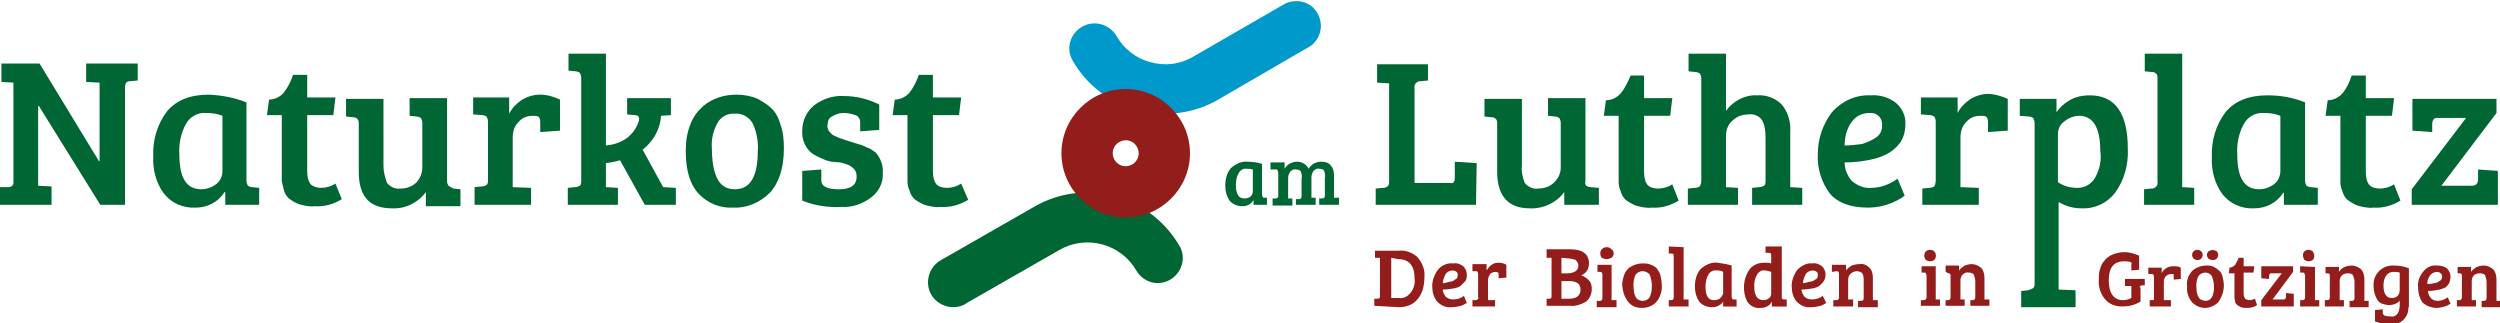
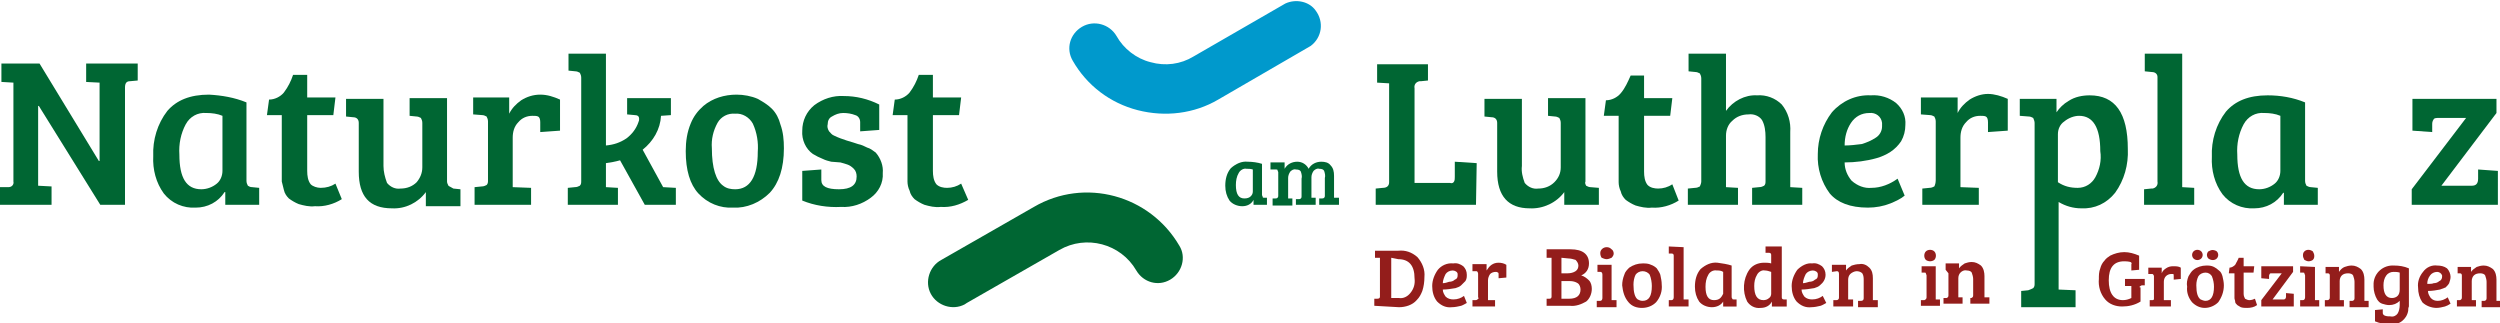
<svg xmlns="http://www.w3.org/2000/svg" version="1.1" id="Ebene_1" x="0px" y="0px" viewBox="0 0 354 45.8" style="enable-background:new 0 0 354 45.8;" xml:space="preserve">
  <style type="text/css">
	.st0{fill:#006633;}
	.st1{fill:#0099CC;}
	.st2{fill:#931D1B;}
</style>
  <path class="st0" d="M136.9,42.9l13.1-7.5c3.8-2.2,8.7-0.9,10.9,2.9c1,1.7,3.1,2.3,4.8,1.3l0,0l0,0c1.7-1,2.3-3.2,1.3-4.8l0,0  c-4.2-7.2-13.4-9.7-20.6-5.5l-13.1,7.5l0,0c-1.7,0.9-2.4,3.1-1.5,4.8s3.1,2.4,4.8,1.5C136.7,43,136.8,43,136.9,42.9z" />
  <path class="st1" d="M182,0.5L169,8c-1.8,1.1-4,1.4-6.1,0.8c-2-0.5-3.8-1.9-4.8-3.7c-1-1.7-3.2-2.3-4.9-1.3l0,0  c-1.7,1-2.3,3.1-1.3,4.8l0,0c2,3.5,5.3,6,9.2,7s8,0.5,11.4-1.5l13.1-7.6l0,0c1.6-1.2,1.9-3.4,0.7-5C185.4,0.2,183.5-0.2,182,0.5z" />
-   <path class="st2" d="M159.4,12.6c-5,0-9.1,4.1-9.1,9.1s4.1,9.1,9.1,9.1s9.1-4.1,9.1-9.1S164.4,12.6,159.4,12.6z M160.3,23.3  c-0.9,0.5-2,0.2-2.5-0.7c-0.5-0.9-0.2-2,0.7-2.5s2-0.2,2.5,0.7S161.2,22.8,160.3,23.3z" />
  <path class="st2" d="M260.1,38.4c0.2,0,0.3,0.1,0.3,0.4v3.3c0,0.1,0,0.2-0.1,0.3s-0.2,0.1-0.3,0.1h-0.4v0.9h2.8v-1h-0.7v-2.8  c0-0.3,0.1-0.6,0.3-0.8c0.2-0.2,0.6-0.4,0.9-0.4s0.6,0.1,0.8,0.3c0.2,0.3,0.2,0.7,0.2,1v2.5c0,0.1,0,0.2-0.1,0.3s-0.2,0.1-0.3,0.1  h-0.4v0.9h2.8v-1h-0.7v-3.1c0-0.6-0.1-1.1-0.5-1.5s-0.9-0.6-1.4-0.5c-0.4,0-0.8,0.1-1.1,0.2c-0.3,0.2-0.6,0.4-0.8,0.7v-0.8h-2v1  L260.1,38.4z M255.3,40.1c0-0.4,0.2-0.9,0.4-1.3c0.2-0.3,0.6-0.5,1-0.5c0.3,0,0.7,0.2,0.7,0.5c0,0.1,0,0.1,0,0.2  c0,0.3-0.1,0.5-0.4,0.6c-0.2,0.2-0.5,0.3-0.8,0.3C255.9,40,255.5,40.1,255.3,40.1 M254.5,38.2c-0.5,0.7-0.8,1.5-0.8,2.3  s0.2,1.6,0.7,2.2c0.6,0.6,1.3,0.9,2.1,0.8c0.4,0,0.9-0.1,1.3-0.2c0.3-0.1,0.6-0.3,0.8-0.4l-0.5-1c-0.4,0.3-0.9,0.5-1.5,0.5  c-0.4,0-0.8-0.1-1.1-0.4c-0.2-0.3-0.4-0.6-0.4-1c0.6,0,1.2-0.1,1.8-0.2c0.3-0.1,0.6-0.2,0.8-0.4c0.5-0.4,0.8-0.9,0.8-1.5  c0-0.5-0.2-0.9-0.5-1.2c-0.4-0.3-0.9-0.5-1.4-0.4C255.9,37.2,255.1,37.6,254.5,38.2 M250.5,42.2c-0.2,0.2-0.5,0.3-0.8,0.3  c-0.9,0-1.3-0.7-1.3-2c0-0.6,0.1-1.1,0.4-1.6c0.2-0.4,0.7-0.7,1.1-0.6c0.3,0,0.6,0.1,0.9,0.2v3.1C250.8,41.8,250.7,42.1,250.5,42.2   M247.7,38.2c-0.9,1.3-1,3.1-0.3,4.5c0.4,0.6,1.1,1,1.9,0.9c0.7,0,1.3-0.3,1.6-0.9l0,0v0.7h2.1v-1h-0.4c-0.2,0-0.3-0.1-0.3-0.3v-7.2  H250v0.9h0.5c0.2,0,0.3,0.1,0.3,0.3v1.2c-0.3-0.1-0.7-0.1-1-0.1C249,37.2,248.2,37.5,247.7,38.2 M243.6,42.2  c-0.2,0.2-0.5,0.3-0.9,0.3c-0.8,0-1.2-0.6-1.2-1.9c0-0.6,0.1-1.2,0.4-1.7c0.2-0.4,0.7-0.7,1.2-0.6c0.3,0,0.6,0,0.9,0.2v3.1  C243.9,41.8,243.8,42,243.6,42.2 M243.2,37.2c-0.9-0.1-1.7,0.3-2.4,0.9c-0.6,0.7-0.8,1.6-0.8,2.5c0,0.8,0.2,1.5,0.6,2.1  c0.4,0.5,1.1,0.8,1.8,0.8s1.3-0.3,1.6-0.8l0,0v0.7h1.9v-1h-0.4c-0.1,0-0.2,0-0.2-0.1c-0.1-0.1-0.1-0.2-0.1-0.3v-4.4  C244.6,37.4,243.9,37.3,243.2,37.2 M236.3,34.9v1h0.4c0.2,0,0.3,0.1,0.3,0.3v5.9c0,0.2-0.1,0.4-0.3,0.4l0,0h-0.4v0.9h2.8v-1h-0.7V35  L236.3,34.9z M230.6,42.8c0.5,0.6,1.2,0.8,1.9,0.8c0.8,0,1.5-0.3,2-0.8c0.6-0.7,0.9-1.6,0.8-2.5c0-0.5-0.1-0.9-0.2-1.4  c-0.1-0.3-0.3-0.6-0.5-0.9c-0.2-0.2-0.5-0.4-0.8-0.5c-0.4-0.2-0.8-0.2-1.2-0.2c-0.7,0-1.3,0.2-1.9,0.6c-0.3,0.3-0.6,0.6-0.7,1  c-0.2,0.5-0.3,1-0.3,1.5C229.8,41.3,230,42.1,230.6,42.8 M231.9,42.4c-0.4-0.3-0.6-1-0.6-2.1c0-0.5,0.1-1,0.3-1.4  c0.2-0.3,0.6-0.5,1-0.5s0.8,0.2,1,0.5c0.2,0.5,0.3,1.1,0.3,1.6c0,1.4-0.4,2.1-1.3,2.1C232.3,42.6,232.1,42.5,231.9,42.4 M227.5,36.7  c0.2,0,0.5-0.1,0.7-0.2c0.2-0.2,0.3-0.4,0.3-0.6c0-0.2-0.1-0.5-0.3-0.6c-0.2-0.2-0.4-0.3-0.7-0.3c-0.5,0-0.9,0.4-0.9,0.8  c0,0,0,0,0,0.1c0,0.2,0.1,0.5,0.2,0.6C227,36.6,227.3,36.7,227.5,36.7 M226.2,37.5v1h0.4c0.1,0,0.2,0,0.2,0.1  c0.1,0.1,0.1,0.2,0.1,0.3v3.3c0,0.2-0.1,0.4-0.3,0.4c0,0,0,0-0.1,0h-0.4v0.9h2.8v-1h-0.7v-5H226.2z M222.1,36.6c0.3,0,0.7,0.1,1,0.2  c0.2,0.2,0.4,0.5,0.4,0.8s-0.1,0.6-0.4,0.8c-0.3,0.2-0.7,0.3-1.1,0.3h-0.9v-2.2L222.1,36.6z M222.3,39.8c0.4,0,0.8,0.1,1.1,0.3  s0.4,0.6,0.4,0.9c0,0.8-0.5,1.3-1.6,1.3h-1.1v-2.5H222.3z M219,36.5h0.7V42c0,0.2-0.1,0.3-0.3,0.3H219v1h3.3  c0.8,0.1,1.6-0.2,2.3-0.6c0.5-0.4,0.8-1.1,0.8-1.8c0-0.4-0.1-0.9-0.4-1.2c-0.3-0.3-0.7-0.6-1.1-0.7c0.7-0.3,1.1-0.9,1.1-1.7  c0-1.3-0.9-2-2.6-2H219V36.5z M209.2,42.4c-0.1,0.1-0.2,0.1-0.3,0.1h-0.4v0.9h3.2v-0.9h-1v-2.8c0-0.3,0.1-0.6,0.3-0.9  c0.2-0.2,0.5-0.3,0.8-0.3c0.1,0,0.2,0,0.3,0.1c0.1,0,0.1,0.1,0.1,0.3v0.5l1.1-0.1v-1.8c-0.3-0.2-0.7-0.3-1.1-0.3  c-0.4,0-0.7,0.1-1,0.3s-0.5,0.5-0.7,0.8v-0.9h-2v1h0.5c0.1,0,0.2,0,0.2,0.1c0.1,0.1,0.1,0.2,0.1,0.3v3.3  C209.4,42.2,209.4,42.3,209.2,42.4 M204.3,40.1c0-0.4,0.2-0.9,0.4-1.3c0.2-0.3,0.6-0.5,1-0.5c0.3,0,0.7,0.2,0.7,0.5  c0,0.1,0,0.1,0,0.2c0,0.3-0.1,0.5-0.4,0.6c-0.2,0.2-0.5,0.3-0.8,0.3C204.9,40,204.6,40.1,204.3,40.1 M203.6,38.2  c-0.5,0.7-0.8,1.5-0.8,2.3s0.2,1.6,0.7,2.2c0.6,0.6,1.3,0.9,2.1,0.8c0.4,0,0.9-0.1,1.3-0.2c0.3-0.1,0.6-0.3,0.8-0.4l-0.4-1  c-0.4,0.3-0.9,0.5-1.5,0.5c-0.4,0-0.8-0.1-1.1-0.4c-0.2-0.3-0.4-0.6-0.4-1c0.6,0,1.2-0.1,1.8-0.2c0.3-0.1,0.6-0.2,0.8-0.4  s0.4-0.4,0.6-0.6c0.2-0.3,0.2-0.6,0.2-0.9c0-0.5-0.2-0.9-0.5-1.2c-0.4-0.3-0.9-0.5-1.4-0.4C204.9,37.2,204.1,37.6,203.6,38.2   M198,36.7c1.5,0,2.3,0.9,2.3,2.7c0.1,0.8-0.1,1.5-0.6,2.1c-0.4,0.5-1,0.8-1.6,0.7H197v-5.7L198,36.7z M198.1,43.5  c0.9,0,1.9-0.3,2.5-1c0.4-0.4,0.6-0.8,0.8-1.3c0.2-0.6,0.3-1.3,0.3-2c0.1-1-0.3-2-1-2.8c-0.8-0.7-1.7-1-2.7-0.9h-3.3v1h0.7V42  c0,0.2-0.1,0.3-0.4,0.3h-0.4v1L198.1,43.5z" />
  <path class="st2" d="M348.3,38.7c0.2,0,0.3,0.1,0.3,0.3v3.1c0,0.1,0,0.2-0.1,0.3s-0.2,0.1-0.2,0.1h-0.4v0.9h2.7v-0.9H350v-2.7  c0-0.3,0.1-0.6,0.3-0.8c0.2-0.2,0.5-0.3,0.9-0.3c0.3,0,0.6,0.1,0.7,0.3c0.1,0.3,0.2,0.6,0.2,0.9v2.3c0,0.1,0,0.2-0.1,0.3  s-0.2,0.1-0.2,0.1h-0.4v0.9h2.7v-0.9h-0.6v-3c0-0.5-0.1-1.1-0.5-1.5c-0.4-0.3-0.8-0.5-1.3-0.5c-0.4,0-0.7,0.1-1,0.2  c-0.3,0.2-0.6,0.4-0.8,0.7v-0.7H348v0.9L348.3,38.7z" />
  <path class="st2" d="M345.2,42.6c-0.4,0-0.7-0.1-1-0.4c-0.2-0.3-0.4-0.6-0.4-1c0.6,0,1.2-0.1,1.7-0.2c0.3-0.1,0.5-0.2,0.8-0.3  c0.2-0.2,0.4-0.4,0.5-0.6c0.1-0.3,0.2-0.6,0.2-0.9c0-0.4-0.2-0.9-0.5-1.2c-0.4-0.3-0.9-0.4-1.4-0.4c-0.7-0.1-1.5,0.2-2,0.9  c-0.5,0.6-0.8,1.4-0.7,2.2c0,0.8,0.2,1.5,0.6,2.1c0.5,0.5,1.3,0.8,2,0.8c0.4,0,0.8-0.1,1.2-0.2c0.3-0.1,0.5-0.2,0.8-0.4l-0.4-0.9  C346.2,42.4,345.7,42.6,345.2,42.6z M344.1,39c0.2-0.3,0.6-0.5,1-0.5c0.3,0,0.6,0.2,0.7,0.5c0,0.1,0,0.1,0,0.2  c0,0.2-0.1,0.5-0.4,0.6c-0.2,0.2-0.5,0.3-0.8,0.3c-0.2,0.1-0.5,0.1-0.9,0.1C343.7,39.8,343.8,39.4,344.1,39z" />
  <path class="st2" d="M339,37.6c-1.5-0.1-2.8,1-2.9,2.5c0,0.2,0,0.4,0,0.5c0,0.6,0.2,1.3,0.5,1.8c0.2,0.3,0.4,0.5,0.7,0.6  c0.3,0.1,0.7,0.2,1,0.2c0.6,0,1.1-0.2,1.5-0.6v0.6c0,0.4-0.1,0.9-0.3,1.2c-0.2,0.3-0.6,0.5-1,0.4c-0.3,0-0.5,0-0.8-0.1  c-0.2-0.1-0.3-0.2-0.3-0.4v-0.5l-1.1,0.1v1.6c0.7,0.3,1.4,0.4,2.1,0.4c1.3,0.2,2.4-0.7,2.6-1.9c0-0.2,0-0.4,0.1-0.6  c0-0.2,0-0.6,0-1.2V38C340.4,37.7,339.7,37.6,339,37.6z M339.8,41c0,0.4-0.1,0.7-0.3,0.9c-0.2,0.2-0.5,0.3-0.8,0.3  c-0.8,0-1.2-0.6-1.2-1.8c0-0.5,0.1-1,0.4-1.4c0.2-0.3,0.6-0.5,1-0.5c0.3,0,0.6,0,0.9,0.1V41z" />
  <path class="st2" d="M329.6,38.7c0.2,0,0.3,0.1,0.3,0.3v3.1c0,0.1,0,0.2-0.1,0.3s-0.2,0.1-0.2,0.1h-0.4v0.9h2.7v-0.9h-0.6v-2.7  c0-0.3,0.1-0.6,0.3-0.8c0.2-0.2,0.5-0.3,0.9-0.3c0.3,0,0.6,0.1,0.7,0.3c0.1,0.3,0.2,0.6,0.2,0.9v2.3c0,0.1,0,0.2-0.1,0.3  s-0.2,0.1-0.2,0.1h-0.4v0.9h2.7v-0.9h-0.6v-3c0-0.5-0.1-1.1-0.5-1.5c-0.4-0.3-0.8-0.5-1.3-0.5c-0.4,0-0.7,0.1-1,0.2  c-0.3,0.1-0.6,0.4-0.8,0.7v-0.7h-1.9v0.9L329.6,38.7z" />
  <path class="st2" d="M326.9,37c0.2,0,0.5-0.1,0.6-0.2c0.2-0.2,0.2-0.4,0.2-0.6c0-0.2-0.1-0.4-0.2-0.6c-0.4-0.3-0.9-0.3-1.2,0  c-0.2,0.2-0.2,0.4-0.2,0.6c0,0.2,0.1,0.4,0.2,0.6C326.5,36.9,326.7,37,326.9,37" />
  <path class="st2" d="M325.7,37.7v0.9h0.4c0.1,0,0.2,0,0.2,0.1s0.1,0.2,0.1,0.3v3.1c0,0.2-0.1,0.4-0.3,0.4l0,0h-0.4v0.9h2.7v-0.9  h-0.6v-4.7L325.7,37.7L325.7,37.7z" />
  <path class="st2" d="M324.8,41.6l-1.1-0.1V42c0,0.2-0.1,0.4-0.3,0.4h-1.6l2.9-3.9v-0.8h-4.5v1.7l1.1,0.1v-0.4c0-0.1,0-0.2,0.1-0.3  c0-0.1,0.1-0.1,0.3-0.1h1.4l-2.9,3.8v0.9h4.6V41.6z" />
  <path class="st2" d="M316.5,37.5c-0.2,0.2-0.5,0.4-0.8,0.4l-0.1,0.8h0.8v3c0,0.2,0,0.4,0,0.5c0,0.2,0.1,0.3,0.1,0.5s0.1,0.3,0.3,0.5  c0.2,0.1,0.3,0.2,0.5,0.3c0.3,0.1,0.6,0.1,0.9,0.1c0.5,0,1-0.1,1.4-0.4l-0.3-0.9c-0.2,0.1-0.5,0.2-0.8,0.2c-0.2,0-0.4-0.1-0.6-0.2  c-0.1-0.2-0.2-0.4-0.2-0.7v-3h1.4l0.1-0.9h-1.5v-1.2H317C316.9,36.8,316.7,37.1,316.5,37.5" />
  <path class="st2" d="M311.7,36.6c0.1-0.1,0.2-0.3,0.2-0.5s-0.1-0.4-0.2-0.5c-0.3-0.3-0.8-0.3-1.1,0c-0.1,0.1-0.2,0.3-0.2,0.5  s0.1,0.4,0.2,0.5C310.9,36.9,311.4,36.9,311.7,36.6" />
  <path class="st2" d="M313.9,36.6c0.1-0.1,0.2-0.3,0.2-0.5s-0.1-0.4-0.2-0.5s-0.4-0.2-0.6-0.2s-0.4,0.1-0.6,0.2  c-0.1,0.1-0.2,0.3-0.2,0.5s0.1,0.4,0.2,0.5C313.1,36.9,313.6,36.9,313.9,36.6" />
  <path class="st2" d="M314.7,39.1c-0.1-0.3-0.2-0.6-0.5-0.8c-0.2-0.2-0.5-0.4-0.7-0.5c-0.4-0.2-0.7-0.2-1.1-0.2  c-0.6,0-1.3,0.2-1.8,0.6c-0.3,0.2-0.5,0.6-0.7,0.9c-0.2,0.5-0.3,1-0.2,1.5c-0.1,0.8,0.2,1.6,0.7,2.2c0.5,0.5,1.1,0.8,1.8,0.8  s1.4-0.3,1.9-0.8c0.5-0.7,0.8-1.5,0.8-2.4C314.9,40,314.8,39.5,314.7,39.1z M312.3,42.6c-0.2,0-0.5-0.1-0.7-0.2  c-0.4-0.3-0.6-0.9-0.6-2c0-0.5,0.1-0.9,0.3-1.3c0.2-0.3,0.6-0.5,1-0.5s0.7,0.2,0.9,0.5c0.2,0.5,0.3,1,0.3,1.5  C313.5,41.9,313.1,42.6,312.3,42.6z" />
  <path class="st2" d="M305,42.4c-0.1,0.1-0.2,0.1-0.2,0.1h-0.4v0.9h3v-0.9h-1v-2.6c0-0.3,0.1-0.6,0.3-0.8c0.2-0.2,0.5-0.3,0.7-0.3  c0.1,0,0.2,0,0.3,0c0.1,0,0.1,0.1,0.1,0.3v0.5l1-0.1v-1.6c-0.3-0.2-0.7-0.2-1.1-0.2s-0.7,0.1-1,0.3s-0.5,0.4-0.6,0.7v-0.8h-1.9v0.9  h0.5c0.1,0,0.2,0,0.2,0.1c0.1,0.1,0.1,0.2,0.1,0.2v3.1C305,42.2,305,42.3,305,42.4" />
  <path class="st2" d="M303.1,40.5c0.1-0.1,0.2-0.1,0.3-0.1h0.3v-0.9h-2.8v1h0.9l0,0v1.7c-0.4,0.2-0.8,0.3-1.2,0.3c-1.3,0-2-1-2-2.8  s0.7-2.7,2.2-2.7c0.6,0,1,0.1,1,0.2c0,0.1,0.1,0.2,0,0.2v0.9l1.1-0.1v-2c-0.7-0.3-1.4-0.5-2.1-0.5s-1.4,0.2-2,0.5  c-0.3,0.2-0.6,0.4-0.8,0.7c-0.3,0.3-0.5,0.7-0.6,1.1c-0.2,0.5-0.2,1-0.2,1.5c-0.1,1,0.2,2.1,0.9,2.9c0.6,0.7,1.5,1,2.4,1  s1.8-0.2,2.6-0.7v-2C302.9,40.7,302.9,40.6,303.1,40.5" />
-   <path class="st2" d="M275.9,38.7c0.2,0,0.3,0.1,0.3,0.3v3.1c0,0.1,0,0.2-0.1,0.3s-0.2,0.1-0.2,0.1h-0.4v0.8h2.7v-0.9h-0.6v-2.7  c0-0.3,0.1-0.6,0.3-0.8c0.2-0.2,0.5-0.4,0.9-0.3c0.3,0,0.6,0.1,0.7,0.3c0.1,0.3,0.2,0.6,0.2,0.9v2.3c0,0.1,0,0.2-0.1,0.3  s-0.2,0.1-0.2,0.1H279v0.8h2.7v-0.9H281v-3c0-0.5-0.1-1.1-0.5-1.5c-0.4-0.3-0.8-0.5-1.3-0.5c-0.4,0-0.7,0.1-1,0.2  c-0.3,0.2-0.6,0.4-0.8,0.7v-0.7h-1.9v0.9L275.9,38.7z" />
+   <path class="st2" d="M275.9,38.7v3.1c0,0.1,0,0.2-0.1,0.3s-0.2,0.1-0.2,0.1h-0.4v0.8h2.7v-0.9h-0.6v-2.7  c0-0.3,0.1-0.6,0.3-0.8c0.2-0.2,0.5-0.4,0.9-0.3c0.3,0,0.6,0.1,0.7,0.3c0.1,0.3,0.2,0.6,0.2,0.9v2.3c0,0.1,0,0.2-0.1,0.3  s-0.2,0.1-0.2,0.1H279v0.8h2.7v-0.9H281v-3c0-0.5-0.1-1.1-0.5-1.5c-0.4-0.3-0.8-0.5-1.3-0.5c-0.4,0-0.7,0.1-1,0.2  c-0.3,0.2-0.6,0.4-0.8,0.7v-0.7h-1.9v0.9L275.9,38.7z" />
  <path class="st2" d="M273.3,37c0.2,0,0.5-0.1,0.6-0.2c0.3-0.3,0.3-0.9,0-1.2s-0.9-0.3-1.2,0c-0.3,0.3-0.3,0.9,0,1.2  C272.8,36.9,273.1,37,273.3,37" />
  <path class="st2" d="M272.1,37.7v0.9h0.4c0.1,0,0.2,0,0.2,0.1s0.1,0.2,0.1,0.3v3.1c0,0.2-0.1,0.3-0.3,0.4c0,0,0,0-0.1,0H272v0.8h2.7  v-0.9h-0.6v-4.7C274.1,37.7,272.1,37.7,272.1,37.7z" />
  <path class="st0" d="M63.5,26.3c-0.1-0.2-0.2-0.4-0.2-0.6V13.9H58v2.5l1,0.1c0.2,0,0.4,0.1,0.6,0.2c0.1,0.2,0.2,0.4,0.2,0.7v6.3  c0,0.8-0.3,1.5-0.8,2.1c-0.6,0.6-1.4,0.9-2.3,0.9c-0.7,0.1-1.4-0.2-1.9-0.8c-0.3-0.8-0.5-1.6-0.5-2.4V14H49v2.5l1,0.1  c0.5,0,0.8,0.3,0.8,0.8v6.9c0,3.5,1.5,5.2,4.7,5.2c1.9,0.1,3.7-0.8,4.8-2.3v2h4.9v-2.4l-1-0.1C63.9,26.5,63.6,26.4,63.5,26.3z" />
  <path class="st0" d="M12.1,11.6l2,0.1v11.1H14L5.6,9H0.2v2.6l1.7,0.1v14c0.1,0.4-0.2,0.8-0.7,0.8H1.1H0V29h7.3v-2.6l-1.9-0.1V15h0.1  l8.7,14h3.5V12.4c0-0.6,0.2-0.9,0.7-0.9l1.1-0.1V9h-7.3v2.6H12.1z" />
  <path class="st0" d="M35.1,26.3c-0.1-0.2-0.2-0.4-0.2-0.7V14.5c-1.7-0.7-3.5-1-5.3-1.1c-2.7,0-4.6,0.8-5.9,2.3  c-1.4,1.8-2.1,4.1-2,6.4c-0.1,1.9,0.4,3.8,1.5,5.3c1.1,1.4,2.8,2.1,4.5,2c1.7,0,3.2-0.8,4.1-2.2h0.1V29h4.8v-2.4l-1-0.1  C35.4,26.5,35.3,26.4,35.1,26.3z M31.5,24.2c0,0.7-0.3,1.4-0.8,1.8c-0.6,0.5-1.4,0.8-2.2,0.8c-2.1,0-3.1-1.6-3.1-4.9  c-0.1-1.5,0.2-3,0.9-4.3c0.6-1.1,1.7-1.7,2.9-1.6c0.8,0,1.6,0.1,2.3,0.4C31.5,16.4,31.5,24.2,31.5,24.2z" />
  <path class="st0" d="M45.4,26.6c-0.5,0-1.1-0.2-1.4-0.5c-0.4-0.5-0.5-1.2-0.5-1.9v-7.9h3.7l0.3-2.5h-4v-3.2h-2  c-0.3,0.9-0.7,1.7-1.3,2.5c-0.5,0.6-1.3,1-2.1,1l-0.3,2.2h2.1v8c0,0.6,0,1.1,0,1.4c0.1,0.4,0.2,0.8,0.3,1.2c0.1,0.5,0.4,0.9,0.7,1.2  c0.4,0.3,0.9,0.6,1.4,0.8c0.7,0.2,1.5,0.4,2.3,0.3c1.3,0.1,2.7-0.3,3.8-1L47.5,26C46.9,26.4,46.2,26.6,45.4,26.6z" />
  <path class="st0" d="M136.1,26c-0.6,0.4-1.3,0.6-2,0.6c-0.5,0-1.1-0.1-1.5-0.5c-0.4-0.5-0.5-1.2-0.5-1.9v-7.9h3.7l0.3-2.5h-4v-3.2  h-2c-0.3,0.9-0.7,1.7-1.3,2.5c-0.5,0.6-1.3,1-2.1,1l-0.3,2.2h2.1v8c0,0.6,0,1.1,0,1.4c0,0.4,0.1,0.9,0.3,1.3  c0.1,0.5,0.4,0.9,0.7,1.2c0.4,0.3,0.9,0.6,1.4,0.8c0.7,0.2,1.5,0.4,2.3,0.3c1.4,0.1,2.7-0.3,3.9-1L136.1,26z" />
  <path class="st0" d="M122.8,20.9c-0.4-0.2-0.8-0.4-1.3-0.5c-0.3-0.1-0.9-0.3-1.6-0.5c-0.6-0.2-1.2-0.4-1.8-0.7  c-0.3-0.1-0.5-0.4-0.7-0.6c-0.2-0.3-0.3-0.7-0.2-1c0-0.5,0.2-0.9,0.6-1.1c0.5-0.3,1-0.5,1.6-0.5s1.2,0.1,1.7,0.3  c0.4,0.1,0.7,0.5,0.7,1v1.3l2.7-0.2v-3.6c-1.6-0.8-3.3-1.2-5-1.2c-1.5-0.1-3,0.4-4.2,1.3c-1.1,0.9-1.7,2.2-1.7,3.6  c-0.1,1.3,0.5,2.6,1.5,3.3c0.5,0.3,0.9,0.5,1.4,0.7c0.4,0.2,0.8,0.3,1.2,0.4L119,23c0.4,0.1,0.7,0.2,1,0.3c0.3,0.1,0.6,0.3,0.9,0.6  c0.3,0.3,0.4,0.7,0.4,1.1c0,1.2-0.8,1.8-2.5,1.8s-2.5-0.4-2.5-1.3V24l-2.7,0.2v4.2c1.7,0.7,3.6,1,5.5,0.9c1.5,0.1,3-0.4,4.2-1.3  c1.1-0.8,1.8-2.1,1.7-3.5c0.1-1-0.3-2.1-1-2.9C123.6,21.3,123.2,21,122.8,20.9z" />
  <path class="st0" d="M91,21.2c1.5-1.2,2.5-2.9,2.6-4.8l1.4-0.1v-2.4h-6.2v2.3l1.1,0.1c0.4,0,0.6,0.2,0.6,0.5c0,0.2,0,0.3-0.1,0.5  c-0.3,0.9-0.9,1.7-1.7,2.3c-0.9,0.6-1.8,0.9-2.9,1v-13h-5.3V10l1,0.1c0.2,0,0.4,0.1,0.6,0.2c0.1,0.2,0.2,0.4,0.2,0.7v14.6  c0,0.3,0,0.5-0.2,0.7c-0.2,0.1-0.4,0.2-0.7,0.2l-1,0.1V29h7.1v-2.4l-1.7-0.1l0,0v-3.4c0.7-0.1,1.3-0.2,2-0.4l3.5,6.3h4.4v-2.4  l-1.8-0.1L91,21.2z" />
  <path class="st0" d="M73.8,14.2c-0.7,0.5-1.3,1.1-1.7,1.9v-2.3H67v2.4l1.3,0.1c0.2,0,0.4,0.1,0.6,0.2c0.1,0.2,0.2,0.4,0.2,0.7v8.3  c0,0.3,0,0.5-0.2,0.7c-0.2,0.1-0.4,0.2-0.7,0.2l-1,0.1V29h8v-2.4l-2.6-0.1v-7c0-0.8,0.2-1.6,0.8-2.2c0.5-0.6,1.2-0.9,2-0.9  c0.3,0,0.6,0,0.8,0.1c0.2,0.1,0.3,0.4,0.3,0.8v1.4l2.8-0.2v-4.4c-0.9-0.4-1.8-0.7-2.8-0.7C75.5,13.4,74.6,13.7,73.8,14.2z" />
  <path class="st0" d="M109.3,15.4c-0.6-0.6-1.3-1-2-1.4c-0.9-0.4-2-0.6-3-0.6c-1.7,0-3.4,0.5-4.7,1.6c-0.8,0.7-1.4,1.5-1.8,2.5  c-0.5,1.2-0.7,2.5-0.7,3.9c0,2.7,0.6,4.7,1.8,6c1.3,1.4,3.1,2.1,4.9,2c1.9,0.1,3.8-0.7,5.2-2.1c1.3-1.4,2-3.5,2-6.3  c0-1.2-0.1-2.3-0.5-3.4C110.3,16.8,109.9,16,109.3,15.4z M104.1,26.8c-0.6,0-1.2-0.1-1.7-0.5c-1-0.7-1.6-2.5-1.6-5.3  c-0.1-1.3,0.2-2.5,0.8-3.6c0.5-0.9,1.5-1.4,2.5-1.3c1-0.1,2,0.5,2.5,1.4c0.6,1.3,0.8,2.7,0.7,4C107.3,25,106.2,26.8,104.1,26.8z" />
  <path class="st0" d="M353.7,24.2l-2.8-0.2v1.3c0,0.7-0.3,1-0.9,1h-4.3l7.8-10.3v-2h-11.9v4.5l2.8,0.2v-1c0-0.3,0-0.5,0.2-0.8  c0.1-0.2,0.4-0.2,0.8-0.2h3.8l-7.7,10.1V29h12.2V24.2z" />
-   <path class="st0" d="M331.7,13.2c-0.5,0.6-1.3,1-2.1,1l-0.3,2.2h2.1v8c0,0.6,0,1.1,0,1.4c0,0.4,0.1,0.9,0.3,1.3  c0.1,0.5,0.4,0.9,0.7,1.2c0.4,0.3,0.9,0.6,1.4,0.8c0.7,0.2,1.5,0.4,2.3,0.3c1.3,0.1,2.7-0.3,3.8-1l-0.9-2.3c-0.6,0.4-1.3,0.6-2,0.6  c-0.5,0-1.1-0.1-1.5-0.5c-0.4-0.5-0.5-1.2-0.5-1.9v-7.9h3.7l0.3-2.5h-4v-3.2h-2C332.7,11.6,332.3,12.5,331.7,13.2" />
  <path class="st0" d="M327.2,26.5c-0.2,0-0.4-0.1-0.6-0.2c-0.1-0.2-0.2-0.4-0.2-0.7V14.5c-1.7-0.7-3.5-1-5.3-1  c-2.7,0-4.6,0.8-5.9,2.3c-1.4,1.8-2.1,4.1-2,6.4c-0.1,1.9,0.4,3.8,1.5,5.3c1.1,1.4,2.8,2.1,4.5,2c1.7,0,3.2-0.8,4.1-2.2h0.1V29h4.8  v-2.4L327.2,26.5z M322.9,24.2c0,0.7-0.3,1.4-0.8,1.8c-0.6,0.5-1.4,0.8-2.2,0.8c-2.1,0-3.1-1.6-3.1-4.9c-0.1-1.5,0.2-3,0.9-4.3  c0.6-1.1,1.7-1.7,2.9-1.6c0.8,0,1.6,0.1,2.3,0.4L322.9,24.2L322.9,24.2z" />
  <path class="st0" d="M303.7,7.6v2.5l1,0.1c0.5,0,0.8,0.3,0.8,0.7v14.8c0.1,0.5-0.2,0.9-0.7,1c-0.1,0-0.1,0-0.2,0l-1,0.1V29h7.1v-2.4  l-1.7-0.1V7.6H303.7z" />
  <path class="st0" d="M295.9,13.5c-1,0-2.1,0.2-3,0.8c-0.7,0.4-1.3,1-1.7,1.6V14H286v2.4l1.3,0.1c0.2,0,0.4,0.1,0.6,0.2  c0.1,0.2,0.2,0.5,0.2,0.7v22.7c0,0.3,0,0.5-0.2,0.7c-0.2,0.1-0.4,0.2-0.7,0.3l-1,0.1v2.3h7.7v-2.4l-2.4-0.1V28.6  c1,0.6,2.1,0.9,3.2,0.9c1.9,0.1,3.6-0.7,4.8-2.2c1.3-1.8,1.9-4,1.8-6.2C301.3,16,299.5,13.5,295.9,13.5z M296.7,25.1  c-0.5,0.9-1.4,1.5-2.5,1.5c-1,0-1.9-0.2-2.8-0.8V19c0-0.7,0.3-1.4,0.9-1.8c0.6-0.5,1.4-0.8,2.1-0.8c2,0,3,1.7,3,5  C297.6,22.7,297.3,24,296.7,25.1z" />
  <path class="st0" d="M273.9,26.4c-0.2,0.1-0.4,0.2-0.7,0.2l-1,0.1V29h8v-2.4l-2.6-0.1v-7c0-0.8,0.2-1.6,0.8-2.2  c0.5-0.6,1.2-0.9,2-0.9c0.3,0,0.6,0,0.8,0.1c0.2,0.1,0.3,0.4,0.3,0.8v1.4l2.8-0.2V14c-0.9-0.4-1.9-0.7-2.8-0.7s-1.8,0.3-2.6,0.8  c-0.7,0.5-1.3,1.1-1.7,1.9v-2.2H272v2.4l1.3,0.1c0.2,0,0.4,0.1,0.6,0.2c0.1,0.2,0.2,0.4,0.2,0.7v8.3C274.1,25.9,274,26.2,273.9,26.4  " />
  <path class="st0" d="M268.7,25.3c-1.1,0.8-2.4,1.3-3.7,1.3c-1,0.1-2-0.3-2.8-1c-0.6-0.7-1-1.6-1-2.6c1.5,0,3.1-0.2,4.5-0.6  c0.7-0.2,1.4-0.5,2-0.9s1.1-0.9,1.5-1.5c0.4-0.7,0.6-1.5,0.6-2.3c0.1-1.2-0.4-2.3-1.3-3.1c-1-0.8-2.3-1.2-3.6-1.1  c-2.1-0.1-4.1,0.8-5.5,2.4c-1.3,1.7-2,3.8-2,5.9c-0.1,2,0.5,4,1.7,5.6c1.1,1.3,2.9,2,5.4,2c1.1,0,2.2-0.2,3.2-0.6  c0.7-0.3,1.4-0.6,2-1.1L268.7,25.3z M262.1,17.4c0.6-0.9,1.5-1.4,2.6-1.4c0.9-0.1,1.7,0.5,1.8,1.4c0,0.2,0,0.3,0,0.5  c0,0.7-0.4,1.3-0.9,1.6c-0.6,0.4-1.3,0.7-2,0.9c-0.8,0.1-1.6,0.2-2.4,0.2C261.2,19.4,261.5,18.3,262.1,17.4z" />
  <path class="st0" d="M240.7,26.4c-0.2,0.1-0.4,0.2-0.7,0.2l-1,0.1V29h7.1v-2.4l-1.7-0.1v-7.3c0-0.8,0.3-1.6,0.9-2.1  c0.6-0.6,1.4-0.9,2.3-0.9c0.7-0.1,1.5,0.2,1.9,0.8c0.4,0.7,0.5,1.6,0.5,2.4v6.2c0,0.3,0,0.5-0.2,0.7c-0.2,0.1-0.4,0.2-0.7,0.2  l-1,0.1V29h7.1v-2.4l-1.7-0.1v-7.8c0.1-1.4-0.3-2.8-1.2-3.9c-0.9-0.9-2.2-1.4-3.5-1.3c-1.7-0.1-3.4,0.8-4.4,2.2V7.6h-5.3v2.5l1,0.1  c0.2,0,0.4,0.1,0.6,0.2c0.1,0.2,0.2,0.4,0.2,0.7v14.6C240.9,25.9,240.8,26.2,240.7,26.4" />
  <path class="st0" d="M229.5,13.2c-0.5,0.6-1.3,1-2.1,1l-0.3,2.2h2.1v8c0,0.6,0,1.1,0,1.4c0,0.4,0.1,0.9,0.3,1.3  c0.1,0.5,0.4,0.9,0.7,1.2c0.4,0.3,0.9,0.6,1.4,0.8c0.7,0.2,1.5,0.4,2.3,0.3c1.3,0.1,2.7-0.3,3.8-1l-0.9-2.3c-0.6,0.4-1.3,0.6-2,0.6  c-0.5,0-1.1-0.1-1.5-0.5c-0.4-0.5-0.5-1.2-0.5-1.9v-7.9h3.7l0.3-2.5h-4v-3.2h-1.9C230.5,11.6,230.1,12.5,229.5,13.2" />
  <path class="st0" d="M225.2,26.5c-0.2,0-0.4-0.1-0.6-0.2c-0.1-0.2-0.2-0.4-0.1-0.6V13.9h-5.3v2.5l1,0.1c0.2,0,0.4,0.1,0.6,0.2  c0.1,0.2,0.2,0.4,0.2,0.7v6.3c0,0.8-0.3,1.5-0.9,2.1c-0.6,0.6-1.4,0.9-2.3,0.9c-0.7,0.1-1.4-0.2-1.9-0.8c-0.3-0.8-0.5-1.6-0.4-2.4  V14h-5.3v2.5l1,0.1c0.5,0,0.8,0.3,0.8,0.8v6.9c0,3.5,1.6,5.2,4.6,5.2c1.9,0.1,3.8-0.8,4.9-2.3V29h4.9v-2.4L225.2,26.5z" />
  <path class="st0" d="M209.1,23.1l-3.1-0.2V25c0,0.3,0,0.5-0.1,0.7s-0.3,0.3-0.6,0.2h-5V12.5c-0.1-0.5,0.2-0.9,0.7-1  c0.1,0,0.1,0,0.2,0l1-0.1V9.1H195v2.6l1.7,0.1v14c0,0.5-0.3,0.8-0.9,0.8l-1,0.1V29H209L209.1,23.1z" />
  <path class="st0" d="M180.7,24c0.1,0,0.2,0,0.2,0.1s0.1,0.2,0.1,0.3v3.3l0,0c0,0.1,0,0.2-0.1,0.3c-0.1,0.1-0.2,0.1-0.3,0.1h-0.4v1  h2.8v-1h-0.6v-2.9c0-0.3,0.1-0.6,0.3-0.9c0.2-0.2,0.5-0.4,0.8-0.3c0.4,0,0.6,0.1,0.7,0.3c0.1,0.3,0.2,0.7,0.1,1v2.5  c0,0.1,0,0.2-0.1,0.3c-0.1,0.1-0.2,0.1-0.3,0.1h-0.4V29h2.8v-1h-0.6v-2.9c0-0.3,0.1-0.6,0.3-0.9c0.2-0.2,0.5-0.4,0.8-0.3  c0.4,0,0.6,0.1,0.7,0.3c0.1,0.3,0.2,0.7,0.1,1v2.5c0,0.1,0,0.2-0.1,0.3c-0.1,0.1-0.2,0.1-0.3,0.1h-0.4V29h2.8v-1h-0.7v-3.1  c0-0.6-0.1-1.1-0.5-1.5c-0.3-0.4-0.8-0.5-1.3-0.5c-0.7,0-1.4,0.3-1.8,1c-0.3-0.6-0.9-1-1.6-1c-0.7,0-1.4,0.3-1.8,1V23h-2v1H180.7z" />
  <path class="st0" d="M179,28c-0.1,0-0.2,0-0.2-0.1s-0.1-0.2-0.1-0.3v-4.4c-0.6-0.2-1.4-0.3-2-0.3c-0.9-0.1-1.7,0.3-2.4,0.9  c-0.6,0.7-0.8,1.6-0.8,2.5c0,0.8,0.2,1.5,0.6,2.1c0.4,0.5,1.1,0.8,1.8,0.8s1.3-0.3,1.6-0.9V29h1.9v-1H179z M177.4,27.1  c0,0.3-0.1,0.5-0.3,0.7s-0.5,0.3-0.9,0.3c-0.8,0-1.2-0.6-1.2-1.9c0-0.6,0.1-1.2,0.4-1.7c0.2-0.4,0.7-0.7,1.1-0.6  c0.3,0,0.6,0,0.9,0.1V27.1z" />
</svg>